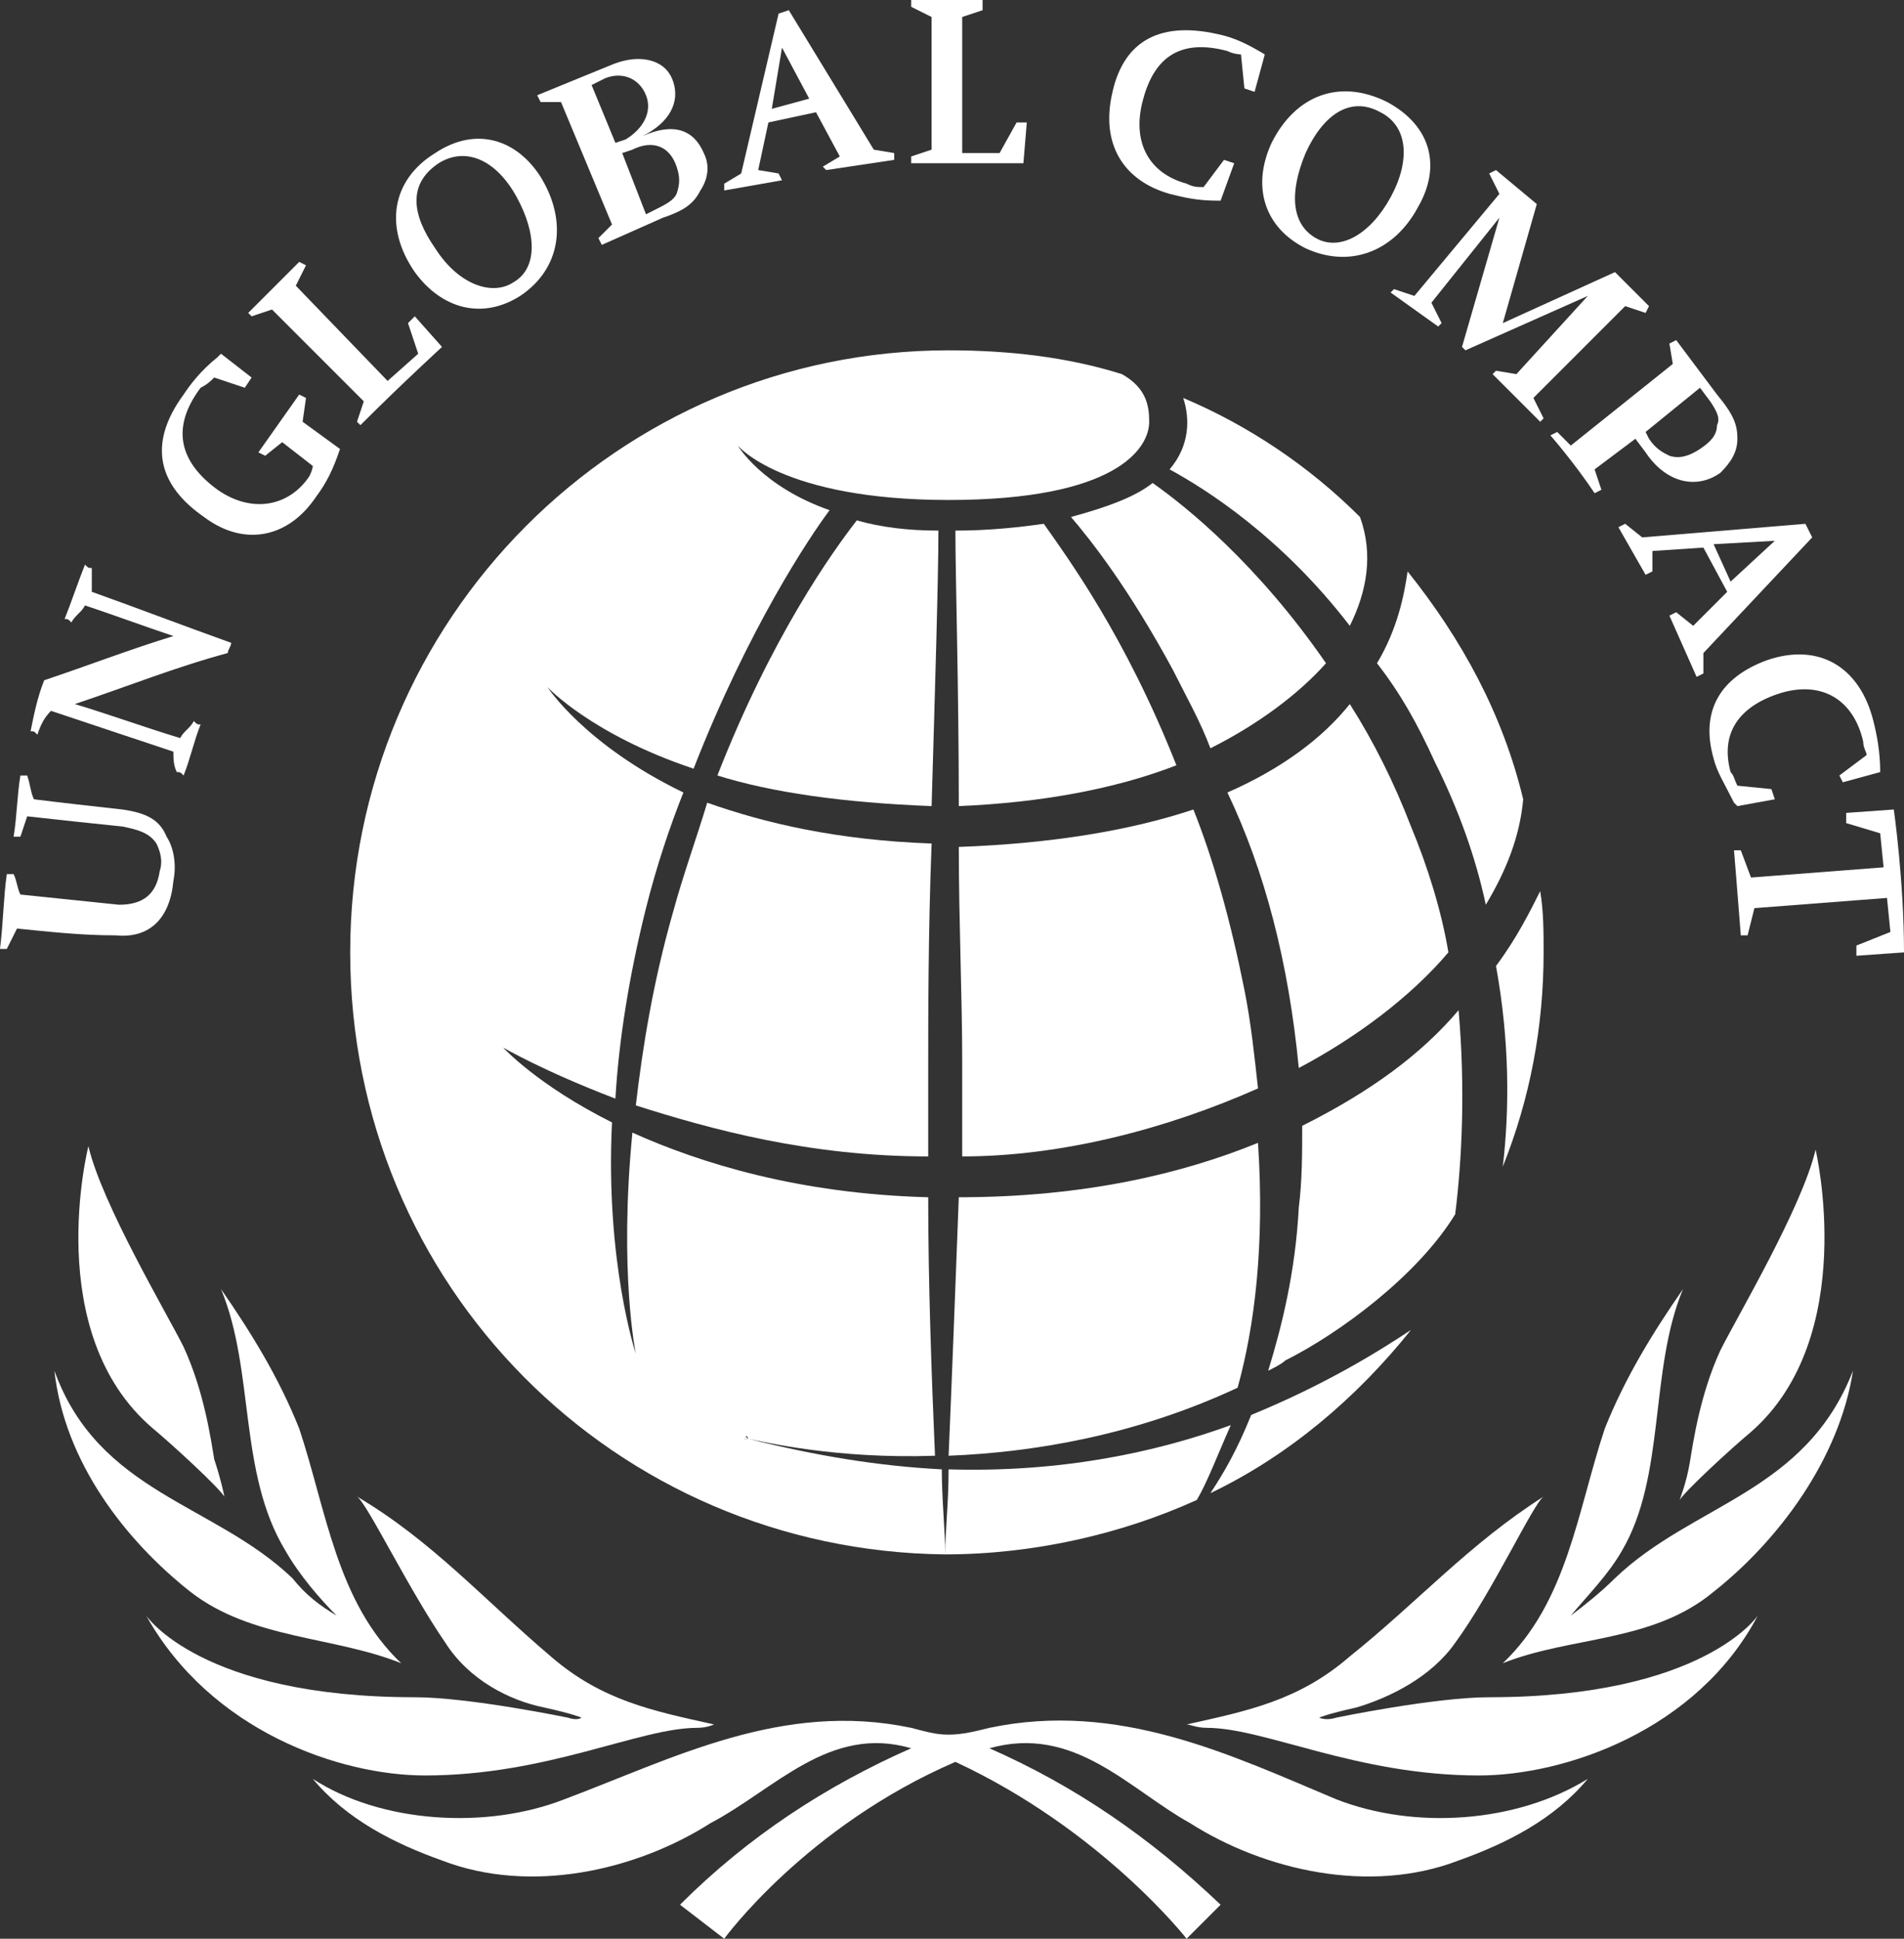
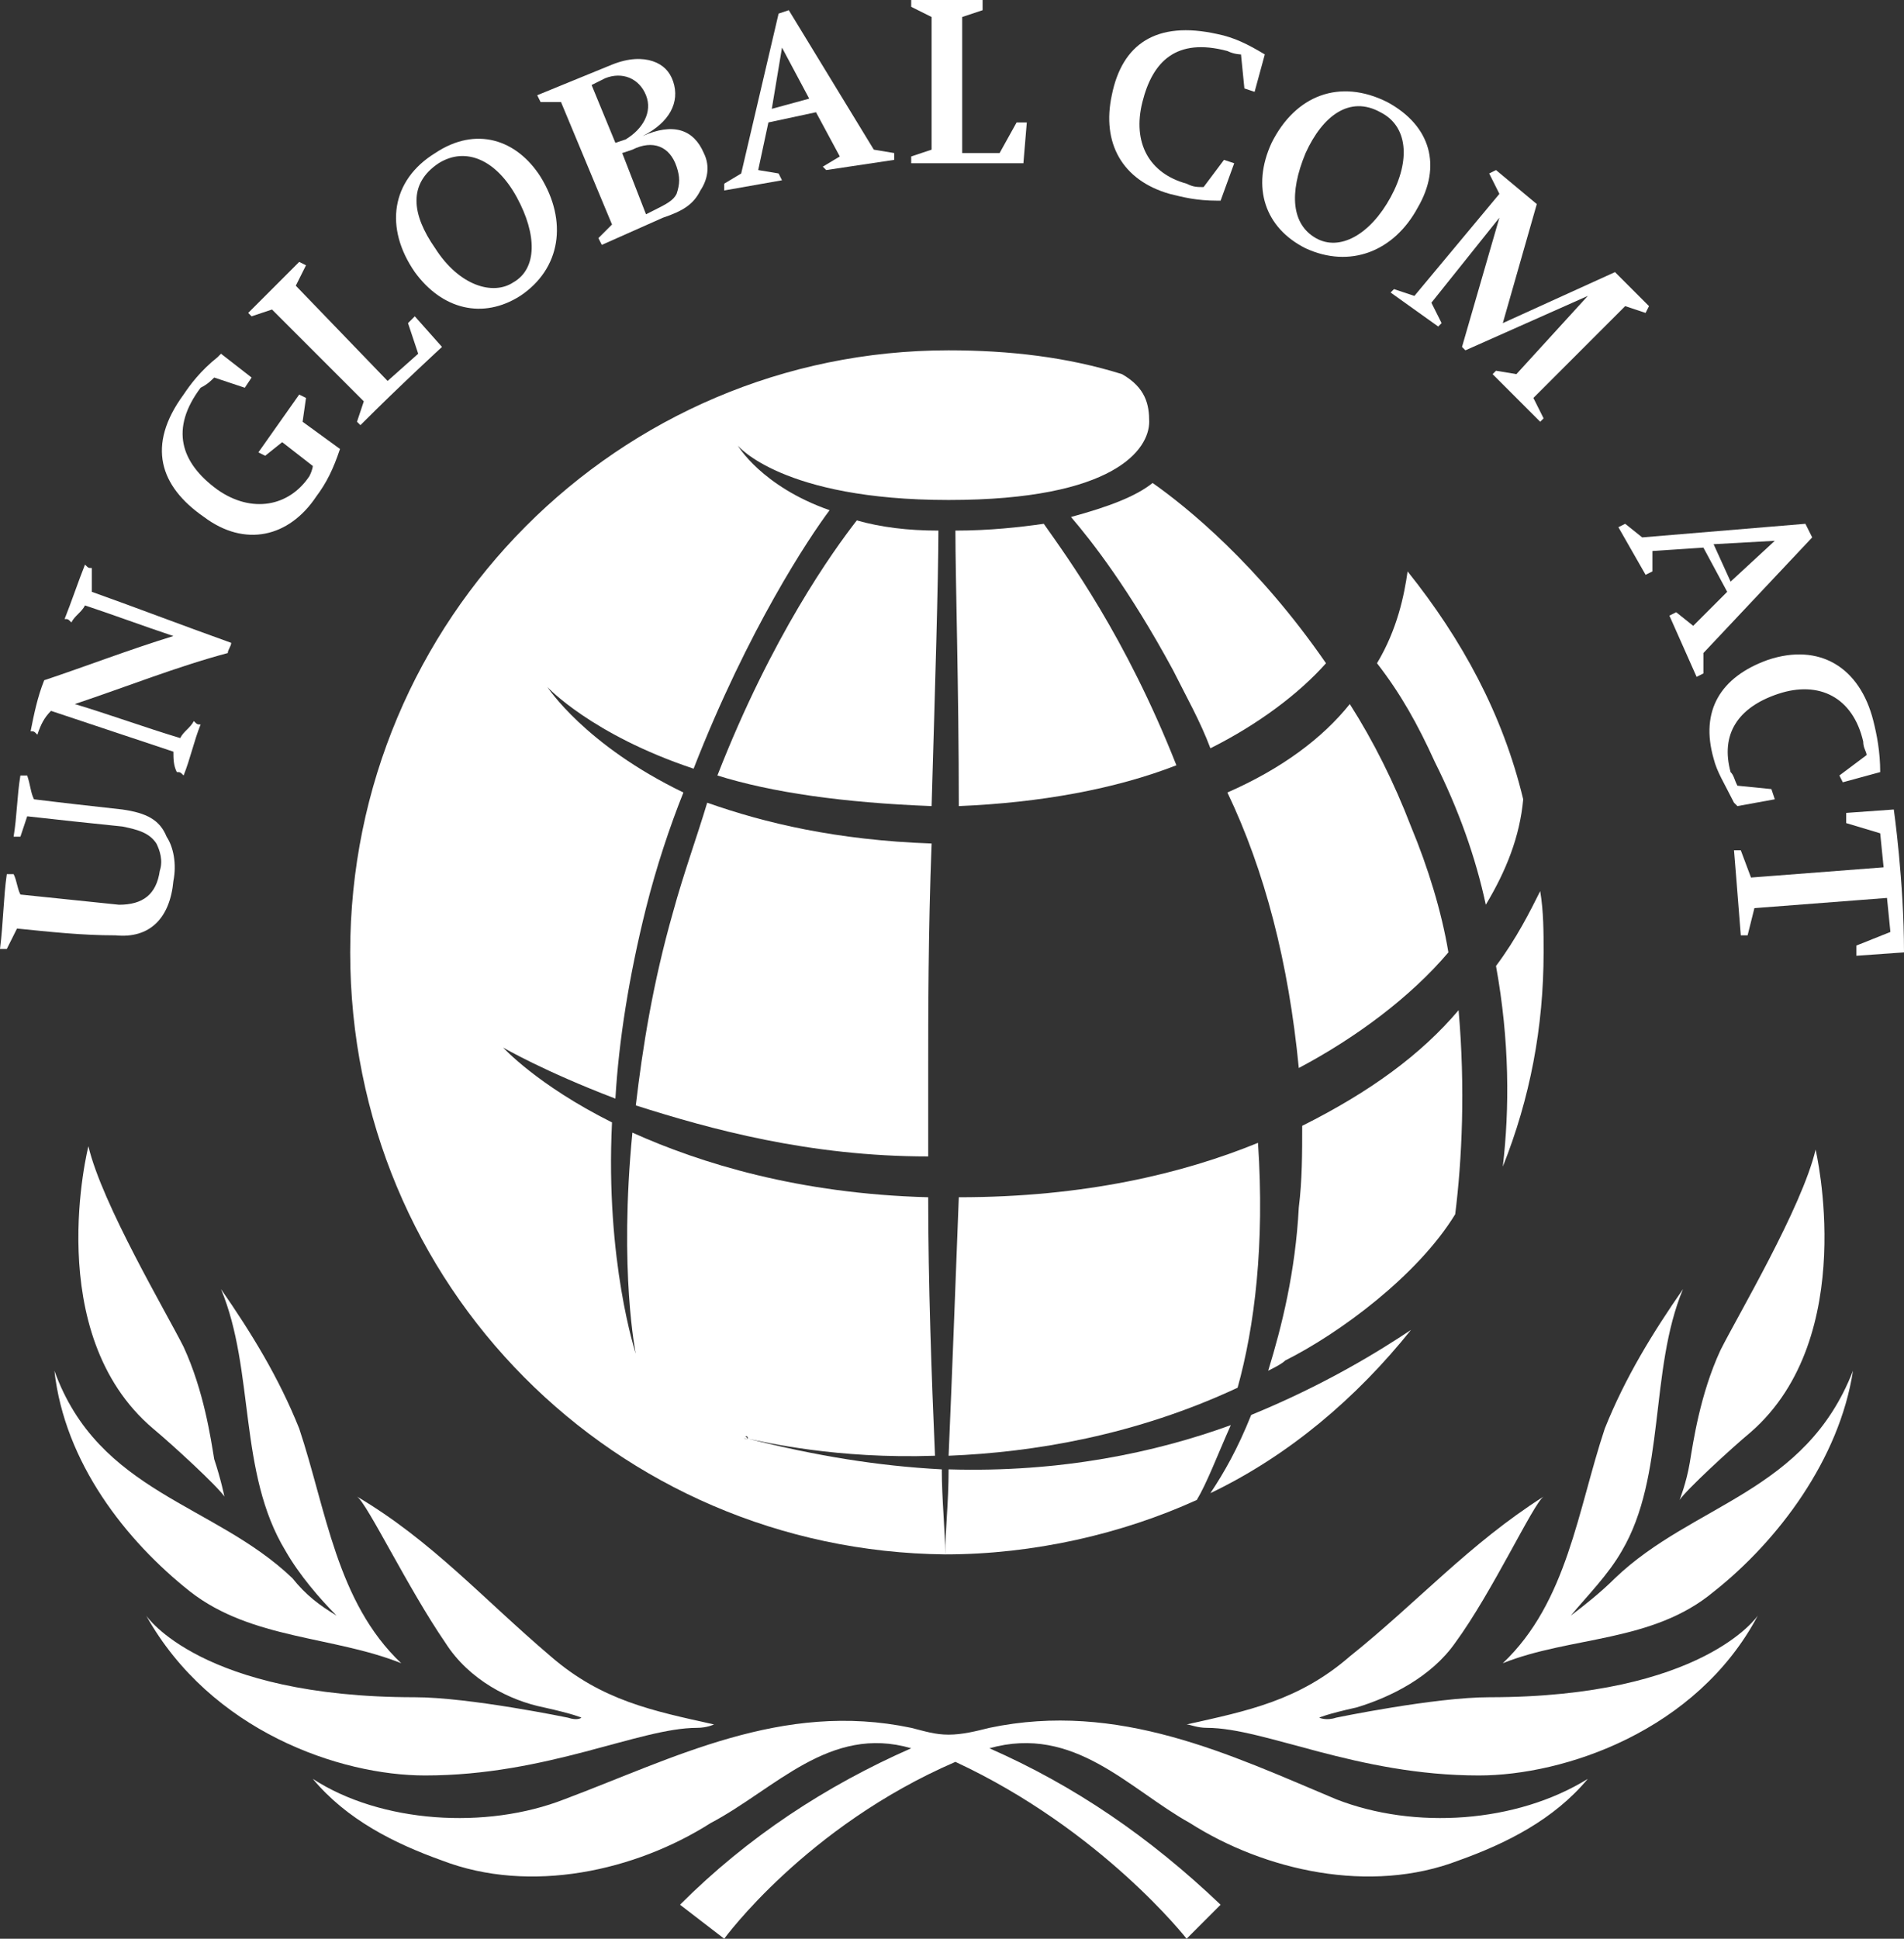
<svg xmlns="http://www.w3.org/2000/svg" version="1.1" id="Layer_1" x="0px" y="0px" viewBox="0 0 56 57" style="enable-background:new 0 0 56 57;" xml:space="preserve">
  <rect x="0" y="0" width="56" height="57" fill="#333333" stroke="none" />
  <style type="text/css">
	.st0{fill:#FFFFFF;}
</style>
  <g>
    <g>
      <path class="st0" d="M6.3,11.1l0.9,0.3l0.2-0.3l-0.9-0.7l-0.1,0.1c-0.5,0.4-0.8,0.8-1,1.1c-1.1,1.5-0.7,2.7,0.6,3.6    c1.2,0.9,2.5,0.6,3.3-0.6c0.3-0.4,0.5-0.8,0.7-1.4l-1.1-0.8L9,11.7l-0.2-0.1l-1.2,1.7l0.2,0.1L8.3,13l0.9,0.7c0,0,0,0.1-0.1,0.3    c-0.6,0.9-1.7,1.1-2.7,0.4c-1.1-0.8-1.4-1.8-0.5-3C6.1,11.3,6.2,11.2,6.3,11.1z" />
      <path class="st0" d="M54.2,23l1.1-0.3c0-0.6-0.1-1.1-0.2-1.5c-0.4-1.6-1.6-2.3-3.1-1.8c-1.4,0.5-2,1.5-1.6,2.9    c0.1,0.4,0.3,0.7,0.6,1.3l0.1,0.1l1.1-0.2l-0.1-0.3l-1-0.1v0c-0.1-0.2-0.1-0.3-0.2-0.4c-0.3-1.1,0.2-1.9,1.4-2.3    c1.2-0.4,2.2,0.1,2.5,1.4c0,0.2,0.1,0.3,0.1,0.4l-0.8,0.6L54.2,23z" />
      <path class="st0" d="M40.8,3c-1.4-0.7-2.7-0.2-3.4,1.2c-0.6,1.3-0.2,2.5,1,3.1c1.3,0.6,2.6,0.1,3.3-1.2C42.4,4.9,42.1,3.7,40.8,3z     M40.9,5.8c-0.6,1.1-1.5,1.6-2.2,1.2c-0.7-0.4-0.8-1.3-0.3-2.5c0.5-1.1,1.3-1.7,2.2-1.2C41.4,3.7,41.5,4.7,40.9,5.8z" />
      <path class="st0" d="M50.6,39.7c-0.6,1.3-0.8,2.7-0.9,3.3c-0.1,0.6-0.3,1.1-0.3,1.1c0.2-0.3,1.5-1.5,2.1-2    c3.2-2.8,1.9-8.3,1.9-8.3C53,35.5,51.1,38.7,50.6,39.7z" />
      <path class="st0" d="M35.5,50.8c1.7,0,4.4,1.4,8,1.4c2.5,0,6.4-1.3,8.2-4.7c0,0-1.6,2.4-7.9,2.4c-1.6,0-4.5,0.6-4.5,0.6    c-0.3,0.1-0.5,0-0.5,0s0.2-0.1,1.1-0.3c1-0.3,2.2-0.9,2.9-1.9c1.1-1.5,2.3-4.1,2.6-4.3c-2.2,1.4-3.7,3.1-5.7,4.7    c-1.5,1.3-3,1.6-4.8,2C35,50.7,35.2,50.8,35.5,50.8z" />
      <path class="st0" d="M49.5,37.9c-0.9,1.3-1.7,2.6-2.3,4.1c-0.8,2.4-1.1,5.1-3,6.9c2-0.8,4.4-0.6,6.2-2.1c1.9-1.5,3.7-3.9,4.1-6.5    c-1.4,3.6-4.7,3.9-7,6.1c-0.4,0.4-0.9,0.8-1.3,1.1l0,0c0.5-0.6,1.1-1.2,1.5-1.9C49,43.4,48.5,40.3,49.5,37.9z" />
      <path class="st0" d="M35.9,56c-2.1-2-4.3-3.5-6.8-4.6c2.5-0.7,4.1,1.2,5.9,2.2c2.2,1.4,5.3,2.1,7.9,1.1c1.4-0.5,2.8-1.2,3.8-2.4    c-2.1,1.3-5.1,1.5-7.4,0.6c-3.1-1.3-6.4-2.9-10.2-2.1c-0.4,0.1-0.8,0.2-1.2,0.2c-0.4,0-0.7-0.1-1.1-0.2c-3.8-0.8-7,0.9-10.2,2.1    c-2.3,0.9-5.4,0.7-7.4-0.6c1,1.2,2.4,1.9,3.8,2.4c2.6,1,5.7,0.3,7.9-1.1c1.9-1,3.5-2.9,5.9-2.2c-2.5,1.1-4.8,2.6-6.8,4.6l1.3,1    c0,0,2.4-3.3,6.8-5.2c4.3,2,6.8,5.2,6.8,5.2L35.9,56z" />
      <path class="st0" d="M0.5,27.3c1,0.1,1.9,0.2,2.9,0.2c1,0.1,1.6-0.5,1.7-1.6c0.1-0.5,0-1-0.2-1.3c-0.2-0.5-0.6-0.7-1.3-0.8    c-0.9-0.1-1.8-0.2-2.6-0.3c-0.1-0.2-0.1-0.4-0.2-0.7c-0.1,0-0.1,0-0.2,0c-0.1,0.6-0.1,1.2-0.2,1.8c0.1,0,0.1,0,0.2,0L0.8,24    c0.9,0.1,1.8,0.2,2.8,0.3c0.5,0.1,0.8,0.2,1,0.5c0.1,0.2,0.2,0.5,0.1,0.8c-0.1,0.7-0.5,1-1.2,1c-1-0.1-1.9-0.2-2.9-0.3    c-0.1-0.2-0.1-0.4-0.2-0.6c-0.1,0-0.1,0-0.2,0c-0.1,0.7-0.1,1.4-0.2,2.2h0.2C0.3,27.7,0.4,27.5,0.5,27.3z" />
      <path class="st0" d="M26.8,0v0.2l0.6,0.3l0,3.9l-0.6,0.2v0.2c1.5,0,3.3,0,3.3,0l0.1-1.2h-0.3l-0.5,0.9l-1.1,0v-4l0.6-0.2V0h-1    C27.6,0,27.2,0,26.8,0z" />
      <path class="st0" d="M54.3,23.9l0,0.3l1,0.3l0.1,1l-3.9,0.3L51.2,25H51c0,0,0.1,1.2,0.2,2.5h0.2l0.2-0.8l3.9-0.3l0.1,1l-1,0.4    l0,0.3L56,28c0-2.1-0.3-4.2-0.3-4.2L54.3,23.9z" />
      <path class="st0" d="M32.7,2.8c-0.3,1.4,0.3,2.5,1.7,2.9c0.4,0.1,0.8,0.2,1.4,0.2h0.1l0.4-1.1l-0.3-0.1l-0.6,0.8    c-0.2,0-0.3,0-0.5-0.1c-1.1-0.3-1.6-1.2-1.3-2.4c0.3-1.2,1-1.9,2.5-1.5c0.2,0.1,0.4,0.1,0.4,0.1l0.1,1l0.3,0.1l0.3-1.1    c-0.5-0.3-0.9-0.5-1.4-0.6C34,0.6,33,1.3,32.7,2.8z" />
      <path class="st0" d="M12.8,4.5c-1.3,0.8-1.5,2.2-0.6,3.5c0.8,1.1,2,1.4,3.1,0.7c1.2-0.8,1.4-2.2,0.6-3.5C15.2,4.1,14,3.7,12.8,4.5    z M15.1,8.3c-0.6,0.4-1.6,0.1-2.3-1c-0.7-1-0.8-1.9,0.1-2.5c0.8-0.5,1.7-0.1,2.3,1C15.8,6.9,15.8,7.9,15.1,8.3z" />
      <path class="st0" d="M19.8,2.4c-0.1-0.3-0.3-0.5-0.6-0.6c-0.3-0.1-0.7-0.1-1.2,0.1l-2.2,0.9l0.1,0.2l0.6,0l1.5,3.6L17.6,7l0.1,0.2    l1.8-0.8c0.6-0.2,0.9-0.4,1.1-0.8c0.2-0.3,0.3-0.7,0.1-1.1c-0.3-0.7-0.9-0.9-1.8-0.5C19.7,3.6,20,3,19.8,2.4z M19.9,4.9    c0.1,0.3,0.1,0.5,0,0.8c-0.1,0.2-0.3,0.3-0.7,0.5L19,6.3l-0.7-1.8l0.3-0.1C19.2,4.1,19.7,4.3,19.9,4.9z M18.4,4.1l-0.3,0.1    l-0.7-1.7l0.4-0.2c0.5-0.2,1,0,1.2,0.5C19.2,3.3,18.9,3.8,18.4,4.1z" />
      <path class="st0" d="M10.5,12.4l0.1,0.1c1.2-1.2,2.4-2.3,2.4-2.3l-0.8-0.9l-0.2,0.2l0.3,0.9l-0.9,0.8L8.7,8.4L9,7.8L8.8,7.7    L7.3,9.2l0.1,0.1l0.6-0.2l2.7,2.7L10.5,12.4z" />
      <path class="st0" d="M16.7,50.5c0,0-2.9-0.6-4.5-0.6c-6.3,0-7.9-2.4-7.9-2.4c1.9,3.4,5.7,4.7,8.2,4.7c3.6,0,6.3-1.4,8-1.4    c0.3,0,0.5-0.1,0.5-0.1c-1.8-0.4-3.3-0.7-4.8-2c-2-1.7-3.5-3.4-5.7-4.7c0.3,0.2,1.5,2.7,2.6,4.3c0.7,1.1,1.9,1.7,2.9,1.9    c0.9,0.2,1.1,0.3,1.1,0.3S17,50.6,16.7,50.5z" />
      <path class="st0" d="M41,8.5l-0.1,0.1l1.4,1l0.1-0.1l-0.3-0.6l2-2.5L43,10.2l0.1,0.1l3.6-1.6l-2.1,2.3L44,10.9L43.9,11    c0,0,0.7,0.7,1.4,1.4l0.1-0.1l-0.3-0.6L47.8,9l0.6,0.2L48.5,9L47.5,8l-3.3,1.5l1-3.5L44,5l-0.2,0.1l0.3,0.6l-2.5,3L41,8.5z" />
-       <path class="st0" d="M45.8,12.7l-0.2,0.1c0,0,0.7,0.8,1.3,1.7l0.2-0.1l-0.2-0.6l1.2-0.9l0.3,0.4c0.6,0.9,1.5,1.1,2.2,0.6    c0.3-0.3,0.5-0.6,0.5-1c0-0.4-0.1-0.7-0.6-1.3l-1.2-1.6l-0.2,0.1l0.1,0.6l-3,2.4L45.8,12.7z M50,11.4l0.3,0.4    c0.2,0.3,0.3,0.5,0.2,0.7c0,0.3-0.2,0.5-0.5,0.7c-0.3,0.2-0.6,0.3-0.9,0.2c-0.2-0.1-0.4-0.2-0.6-0.5l-0.1-0.2L50,11.4z" />
      <path class="st0" d="M48.3,15.8l-0.5-0.4l-0.2,0.1c0,0,0.4,0.7,0.8,1.4l0.2-0.1l0-0.6l1.5-0.1l0.7,1.3l-1,1L49.3,18l-0.2,0.1    c0,0,0.4,0.9,0.8,1.8l0.2-0.1l0-0.6l3.2-3.4l-0.2-0.4L48.3,15.8z M50.9,17.1L50.4,16l1.8-0.1L50.9,17.1z" />
      <path class="st0" d="M1.5,20.9c1.2,0.4,2.4,0.8,3.6,1.2c0,0.2,0,0.4,0.1,0.6c0.1,0,0.1,0,0.2,0.1c0.2-0.5,0.3-1,0.5-1.5    c-0.1,0-0.1,0-0.2-0.1c-0.1,0.2-0.3,0.3-0.4,0.5c-1-0.3-2.1-0.7-3.1-1c1.5-0.5,3-1.1,4.5-1.5c0-0.1,0.1-0.2,0.1-0.3    c-1.4-0.5-2.7-1-4.1-1.5c0-0.2,0-0.4,0-0.7c-0.1,0-0.1,0-0.2-0.1c-0.2,0.5-0.4,1.1-0.6,1.6c0.1,0,0.1,0,0.2,0.1    c0.1-0.2,0.3-0.3,0.4-0.5c0.9,0.3,1.7,0.6,2.6,0.9c-1.3,0.4-2.6,0.9-3.8,1.3C1.1,20.5,1,21,0.9,21.5c0.1,0,0.1,0,0.2,0.1    C1.2,21.3,1.3,21.1,1.5,20.9z" />
      <path class="st0" d="M5.6,46.8c1.8,1.4,4.2,1.3,6.2,2.1c-1.9-1.8-2.2-4.5-3-6.9c-0.6-1.5-1.4-2.8-2.3-4.1c1,2.4,0.5,5.4,1.9,7.7    c0.4,0.7,1,1.4,1.5,1.9l0,0c-0.5-0.3-0.9-0.6-1.3-1.1c-2.3-2.2-5.7-2.5-7-6.1C1.9,43,3.7,45.3,5.6,46.8z" />
      <path class="st0" d="M4.5,42c0.6,0.5,1.9,1.7,2.1,2c0,0-0.1-0.5-0.3-1.1c-0.1-0.6-0.3-2-0.9-3.3c-0.5-1-2.4-4.2-2.8-5.9    C2.6,33.7,1.2,39.2,4.5,42z" />
      <path class="st0" d="M24.3,5l2-0.3l0-0.2l-0.6-0.1l-2.5-4.1l-0.3,0.1l-1.1,4.7l-0.5,0.3l0,0.2L23,5.3l-0.1-0.2L22.3,5l0.3-1.4    L24,3.3l0.7,1.3l-0.5,0.3L24.3,5z M22.7,3.2L23,1.4l0.8,1.5L22.7,3.2z" />
-       <path class="st0" d="M34.4,13.8c1.1,0.6,3.3,2,5.3,4.6c0.5-1,0.7-2.1,0.3-3.2c-1.5-1.5-3.3-2.7-5.2-3.5C35,12.3,35,13.1,34.4,13.8    z" />
      <path class="st0" d="M34.6,22.5c-1.5-3.8-3.2-6.1-3.9-7.1c-0.7,0.1-1.6,0.2-2.6,0.2c0,1.4,0.1,4.6,0.1,8.1    C30.6,23.6,32.8,23.2,34.6,22.5z" />
      <path class="st0" d="M22,42.3c-0.1,0-0.1,0-0.1,0C21.9,42.2,22,42.2,22,42.3c0.5,0.1,2.6,0.6,5.5,0.5c-0.1-2.3-0.2-5.1-0.2-7.6    c-3.8-0.1-6.7-1-8.7-1.9c-0.4,4.1,0.1,6.5,0.1,6.5S17.8,37.1,18,33c-2.2-1.1-3.2-2.2-3.2-2.2s1.2,0.7,3.3,1.5    c0.1-1.7,0.4-3.6,0.9-5.6c0.3-1.2,0.7-2.4,1.1-3.4c-2.9-1.4-4-3.1-4-3.1s1.3,1.4,4.3,2.4c1.6-4.1,3.4-6.8,4-7.6    c-2-0.7-2.7-1.9-2.7-1.9s1.3,1.6,6.2,1.6s5.9-1.5,5.9-2.3c0-0.5-0.1-1-0.8-1.4c-1.6-0.5-3.3-0.7-5.1-0.7    c-9.7,0-17.6,7.9-17.6,17.7c0,9.8,7.8,17.6,17.5,17.7c0-0.7-0.1-1.6-0.1-2.5C25.8,43.1,24,42.8,22,42.3z" />
      <path class="st0" d="M35.6,22c1.4-0.7,2.6-1.6,3.4-2.5c-2-2.9-4.1-4.6-5.1-5.3c-0.5,0.4-1.3,0.7-2.4,1c0.6,0.7,1.7,2.1,3,4.5    C34.9,20.5,35.3,21.2,35.6,22z" />
      <path class="st0" d="M38.3,33.1c0,0.8,0,1.6-0.1,2.4c-0.1,1.9-0.5,3.5-0.9,4.8c0.2-0.1,0.4-0.2,0.5-0.3c1.6-0.8,3.9-2.5,5-4.3    c0.2-1.6,0.3-3.7,0.1-6C41.8,31,40.3,32.1,38.3,33.1z" />
      <path class="st0" d="M42.2,22.4c0.7,1.4,1.2,2.8,1.5,4.2c0.6-1,1-2,1.1-3.1c-0.6-2.5-1.8-4.7-3.4-6.7c-0.1,0.7-0.3,1.7-0.9,2.7    C41.2,20.4,41.7,21.3,42.2,22.4z" />
      <path class="st0" d="M28.2,35.2c-0.1,2.6-0.2,5.3-0.3,7.6c2.5-0.1,5.5-0.6,8.5-2c0.5-1.8,0.8-4.2,0.6-7.2    C34.8,34.5,31.9,35.2,28.2,35.2z" />
      <path class="st0" d="M38.2,31.4c1.7-0.9,3.3-2.1,4.4-3.4c-0.2-1.2-0.6-2.5-1.1-3.7c-0.5-1.3-1.1-2.5-1.8-3.6c-0.8,1-2,1.9-3.6,2.6    C37.2,25.6,37.9,28.3,38.2,31.4z" />
      <path class="st0" d="M21.1,22.8c1.6,0.5,3.7,0.8,6.3,0.9c0.1-3.4,0.2-6.7,0.2-8.1c-0.9,0-1.7-0.1-2.4-0.3    C24.5,16.2,22.7,18.7,21.1,22.8z" />
-       <path class="st0" d="M37,32c-0.1-0.9-0.2-1.9-0.4-2.9c-0.4-2-0.9-3.8-1.5-5.3c-1.8,0.6-4.1,1-6.9,1.1c0,2.2,0.1,4.4,0.1,6.3V34    C31.2,34,34.3,33.2,37,32z" />
      <path class="st0" d="M19.8,26.8c-0.6,2.1-0.9,4-1.1,5.7c2.2,0.7,5.1,1.5,8.6,1.5c0-0.9,0-1.8,0-2.5c0-1.6,0-4.1,0.1-6.7    c-2.8-0.1-4.9-0.6-6.6-1.2C20.5,24.6,20.1,25.7,19.8,26.8z" />
      <path class="st0" d="M27.9,43.2c0,1-0.1,1.8-0.1,2.5c2.6,0,5.2-0.6,7.4-1.6c0.3-0.5,0.6-1.3,1-2.2C34,42.7,31.2,43.3,27.9,43.2z" />
      <path class="st0" d="M35.6,43.9c2.3-1.1,4.3-2.8,5.9-4.8c-0.9,0.6-2.5,1.6-4.7,2.5C36.4,42.6,36,43.3,35.6,43.9z" />
      <path class="st0" d="M44.2,34.3c0.8-2,1.2-4.1,1.2-6.3c0-0.6,0-1.2-0.1-1.8c-0.3,0.6-0.7,1.4-1.3,2.2    C44.4,30.6,44.4,32.6,44.2,34.3z" />
      <path class="st0" d="M22,42.3c0,0-0.1,0-0.1,0C21.9,42.2,21.9,42.2,22,42.3z" />
    </g>
  </g>
</svg>